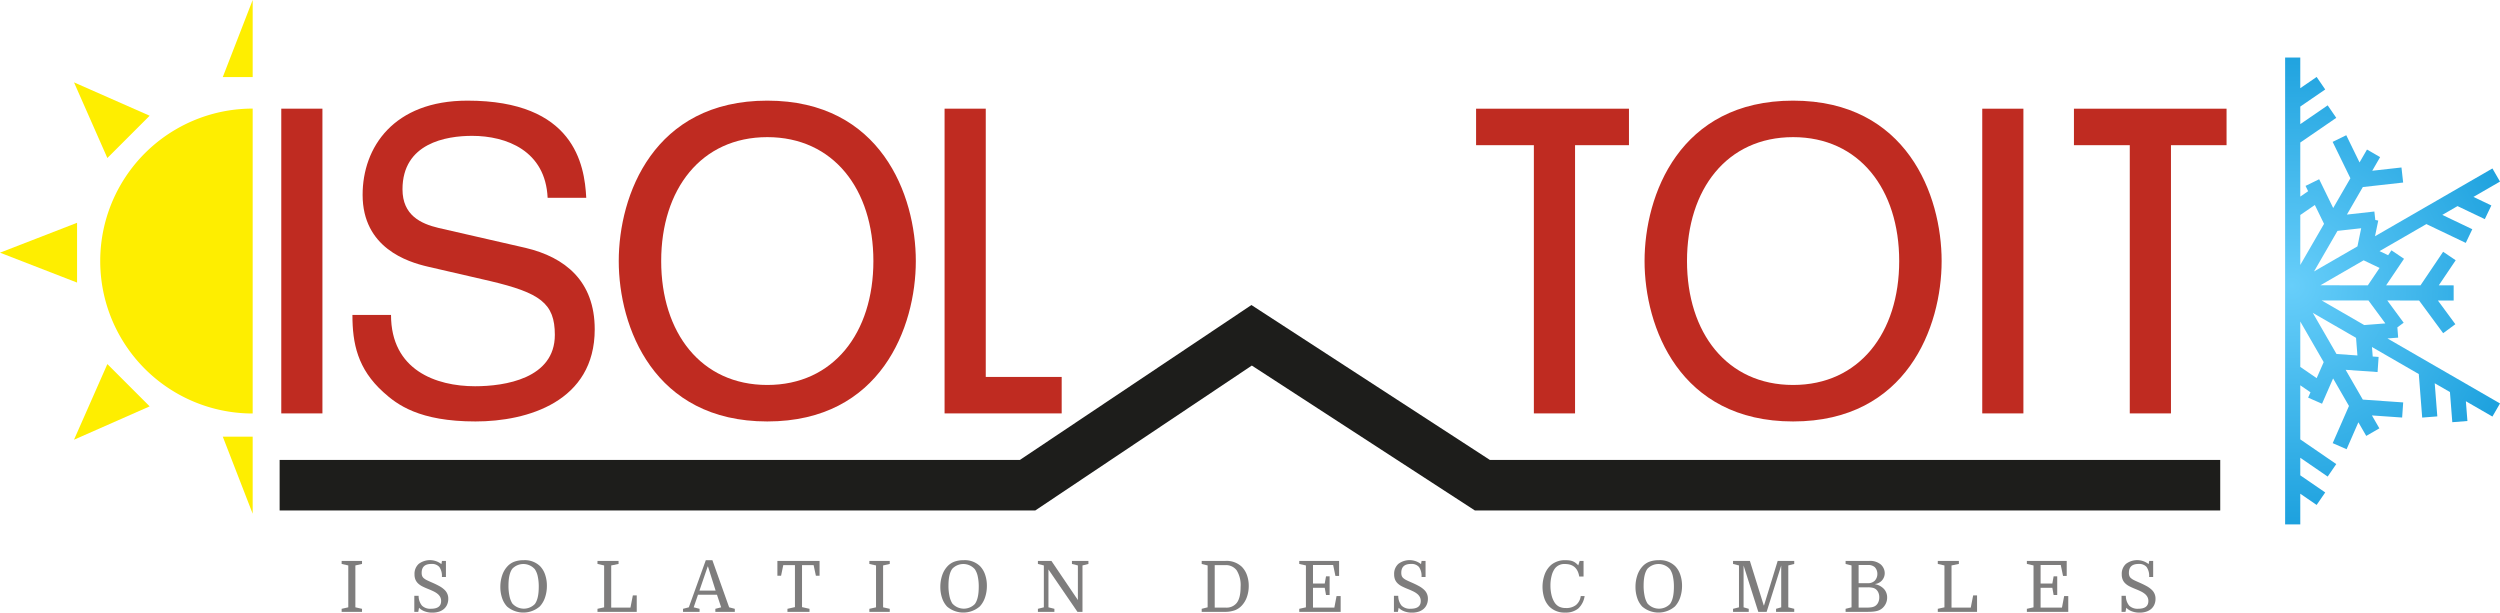
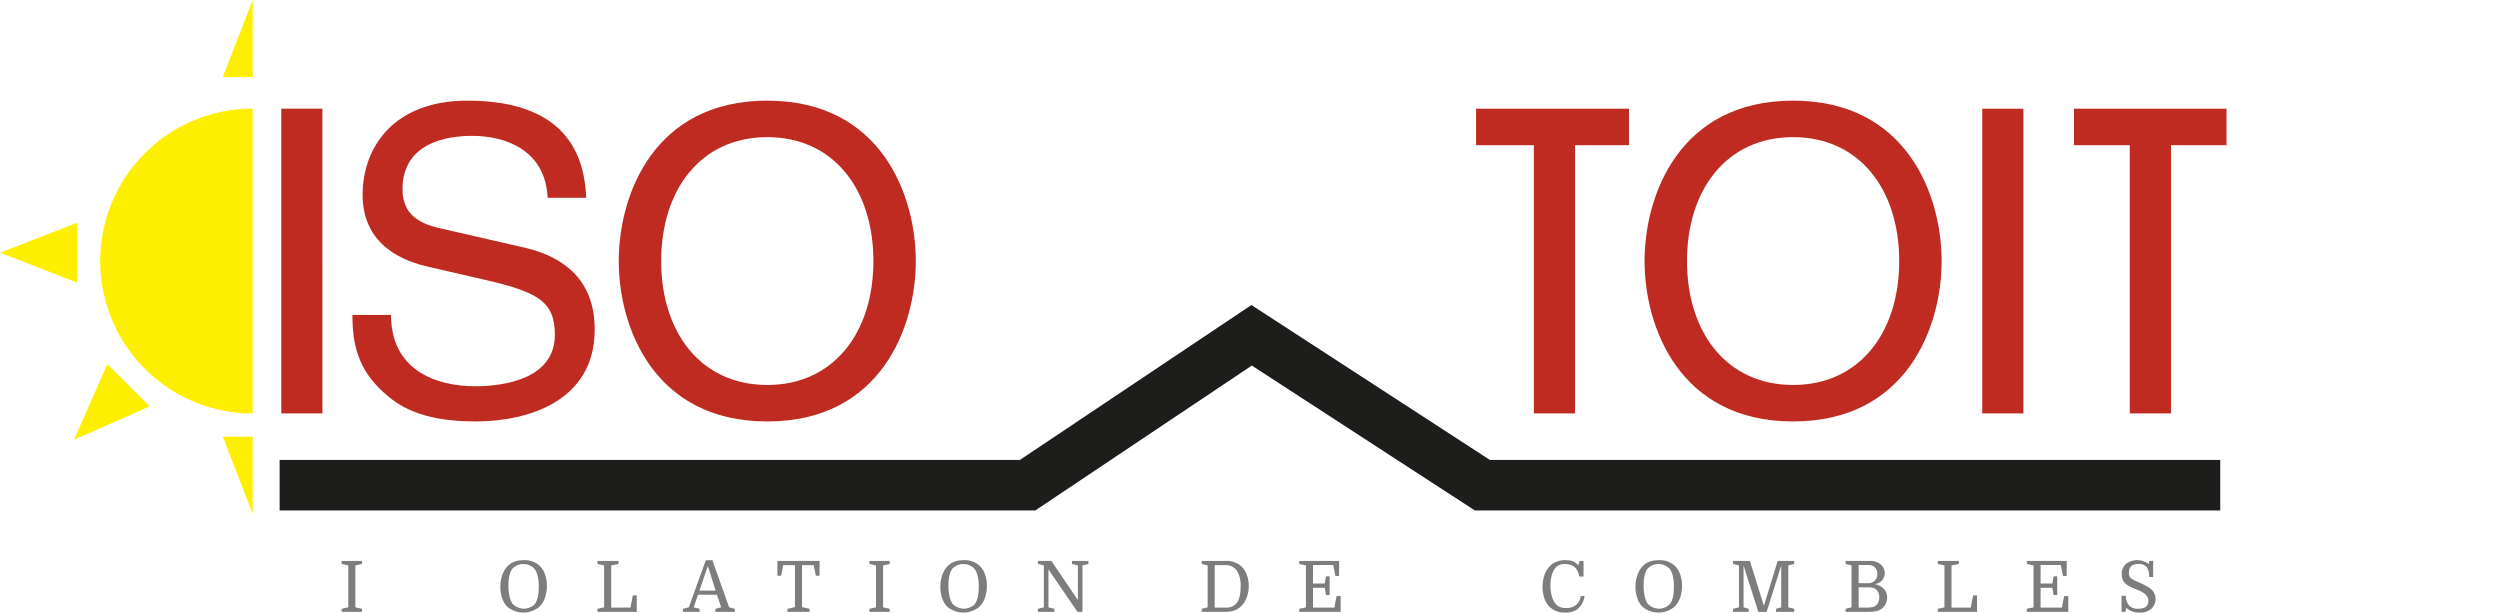
<svg xmlns="http://www.w3.org/2000/svg" viewBox="0 0 824.833 202.127">
  <defs>
    <style>.cls-1{fill:#bf2b21;}.cls-2{fill:#1d1d1b;}.cls-3{fill:#feee00;}.cls-4{fill:url(#Dégradé_sans_nom_5);}.cls-5{fill:#7e7d7d;}</style>
    <radialGradient id="Dégradé_sans_nom_5" cx="756.094" cy="94.288" r="84.218" gradientUnits="userSpaceOnUse">
      <stop offset="0" stop-color="#67cefa" />
      <stop offset="1" stop-color="#189edc" />
    </radialGradient>
  </defs>
  <title>Fichier 1</title>
  <g id="Calque_2" data-name="Calque 2">
    <g id="Calque_1-2" data-name="Calque 1">
      <path class="cls-1" d="M106.381,136.394H92.802V35.862h13.578Z" />
      <path class="cls-1" d="M180.68,65.265C179.985,49.725,167.102,44.823,155.758,44.823c-8.539,0-22.961,2.383-22.961,17.637,0,8.551,6.02,11.344,11.902,12.746l28.707,6.578c13.02,3.09,22.813,10.922,22.813,26.883,0,23.805-22.118,30.383-39.344,30.383-18.618,0-25.903-5.598-30.383-9.656-8.539-7.707-10.215-16.098-10.215-25.481h12.735c0,18.196,14.844,23.52,27.727,23.52,9.805,0,26.324-2.52,26.324-16.942,0-10.5-4.902-13.863-21.422-17.785l-20.578-4.754c-6.59-1.539-21.422-6.168-21.422-23.668,0-15.676,10.215-31.079,34.579-31.079,35.149,0,38.649,21,39.207,32.059Z" />
      <path class="cls-1" d="M253.148,139.051c-37.52,0-49.001-31.215-49.001-52.923s11.481-52.923,49.001-52.923c37.531,0,49.012,31.215,49.012,52.923S290.68,139.051,253.148,139.051Zm0-93.806c-21.833,0-35,17.215-35,40.883s13.168,40.883,35,40.883c21.844,0,35.012-17.215,35.012-40.883S274.992,45.245,253.148,45.245Z" />
-       <path class="cls-1" d="M325.236,124.355h25.05V136.394h-38.64V35.862h13.59Z" />
      <path class="cls-1" d="M487.01,35.862h50.438V47.901H519.662V136.394H506.073V47.901H487.01Z" />
      <path class="cls-1" d="M591.597,139.051c-37.52,0-49.001-31.215-49.001-52.923s11.481-52.923,49.001-52.923c37.531,0,49.012,31.215,49.012,52.923S629.128,139.051,591.597,139.051Zm0-93.806c-21.833,0-35,17.215-35,40.883s13.168,40.883,35,40.883c21.844,0,35.012-17.215,35.012-40.883S613.441,45.245,591.597,45.245Z" />
      <path class="cls-1" d="M667.588,136.394H654.01V35.862H667.588Z" />
      <path class="cls-1" d="M684.262,35.862h50.352V47.901h-18.341V136.394H702.683V47.901H684.262Z" />
      <polygon class="cls-2" points="732.528 168.425 486.621 168.425 413.019 120.608 341.564 168.425 92.26 168.425 92.26 151.751 336.496 151.751 412.883 100.639 491.565 151.751 732.528 151.751 732.528 168.425" />
      <path class="cls-3" d="M83.368,136.427a50.299,50.299,0,0,1,0-100.598Z" />
      <polygon class="cls-3" points="83.368 0 73.503 25.427 83.368 25.427 83.368 0" />
-       <polygon class="cls-3" points="24.418 27.178 35.422 52.134 42.398 45.158 49.374 38.182 24.418 27.178" />
      <polygon class="cls-3" points="0 83.368 25.427 93.234 25.427 83.368 25.427 73.503 0 83.368" />
      <polygon class="cls-3" points="24.418 145.079 49.374 134.075 42.398 127.099 35.422 120.123 24.418 145.079" />
      <polygon class="cls-3" points="83.368 169.497 83.368 144.069 73.503 144.069 83.368 169.497" />
-       <path class="cls-4" d="M791.235,111.392l-.265-3.381,2.082-1.536-5.403-7.333,10.49.006,7.94,10.779,4.025-2.963-5.754-7.812,5.197.003V94.152l-4.915-.003,5.585-8.285L806.069,83.07l-7.467,11.076-11.341-.006,5.905-8.757-4.149-2.794L787.925,84.208l-2.833-1.354,15.448-8.919,12.996,6.207,2.156-4.514-9.898-4.727,5.023-2.9,9.004,4.299,2.156-4.514-5.905-2.819,8.761-5.058-2.501-4.331L783.596,77.942l1.067-5.167-.972-.2-.311-2.789-9.058,1.011,5.25-9.081,13.304-1.488L792.323,55.259,782.682,56.337l2.6-4.498-4.331-2.501L778.49,53.595,774.109,44.613l-4.494,2.195,5.857,12.008-5.675,9.816-4.631-9.494-4.494,2.195.856,1.756-2.589,1.778V47.028l11.873-8.149-2.833-4.123-9.04,6.205V35.161l8.226-5.645-2.833-4.123-5.393,3.701V18.977h-5.002V173.01h5.002V162.895l5.393,3.703,2.833-4.123-8.226-5.648v-5.796l9.04,6.205,2.833-4.123-11.873-8.149V127.121l3.365,2.311-.773,1.767,4.585,2.006,3.65-8.345,5.236,9.08-5.366,12.269,4.585,2.006,3.887-8.887,2.594,4.498,4.331-2.501-2.456-4.258,9.969.695.345-4.989-13.326-.93-5.664-9.823,10.539.735.345-4.989-1.949-.136-.244-3.131,15.446,8.918,1.122,14.361,4.989-.391-.854-10.935,5.021,2.899.777,9.948,4.989-.391-.509-6.522,8.758,5.057,2.501-4.331L787.696,111.668Zm-4.228-4.69-6.97.544-14.059-8.117,15.456.009Zm-1.909-18.302-3.868,5.735-15.663-.009,14.271-8.24ZM779.035,75.302l-1.237,5.987-14.321,8.268,7.736-13.383Zm-15.289-7.669,3.033,6.219L758.94,87.414V70.934Zm.6,57.131-5.406-3.712V106.084l7.721,13.389Zm13.445-7.488-6.901-.481-7.827-13.574,14.274,8.242Z" />
      <path class="cls-5" d="M117.248,200.375l2.195.492v1.003h-6.725v-1.003l2.195-.492V186.557l-2.195-.492v-1.003h6.725v1.003l-2.195.492Z" />
-       <path class="cls-5" d="M142.646,202.127a7.129,7.129,0,0,1-2.521-.42,4.985,4.985,0,0,1-1.869-1.192l-.257,1.355h-1.306v-5.298h1.423a5.077,5.077,0,0,0,1.11,3.257,3.936,3.936,0,0,0,2.977,1.016q3.336,0,3.338-2.547a2.778,2.778,0,0,0-.293-1.306,3.366,3.366,0,0,0-.827-1.016,6.478,6.478,0,0,0-1.319-.84c-.521-.257-1.111-.518-1.762-.782-.749-.296-1.407-.586-1.973-.876a5.822,5.822,0,0,1-1.423-.98,3.728,3.728,0,0,1-.876-1.26,4.447,4.447,0,0,1-.303-1.739,4.389,4.389,0,0,1,1.387-3.455,6.131,6.131,0,0,1,7.48.072l.189-1.052h1.306v5.298h-1.329a5.183,5.183,0,0,0-.83-3.279,3.224,3.224,0,0,0-2.648-1.016q-3.2,0-3.198,2.918a3.055,3.055,0,0,0,.14.993,1.81,1.81,0,0,0,.524.759,4.587,4.587,0,0,0,1.039.677q.655.327,1.68.769,1.446.63,2.475,1.202a7.846,7.846,0,0,1,1.667,1.205,3.897,3.897,0,0,1,1.251,2.986,4.607,4.607,0,0,1-.388,1.925,3.964,3.964,0,0,1-1.071,1.436,4.683,4.683,0,0,1-1.658.889A7.145,7.145,0,0,1,142.646,202.127Z" />
      <path class="cls-5" d="M180.438,193.279a11.772,11.772,0,0,1-.606,3.83,8.074,8.074,0,0,1-1.726,2.963,8.283,8.283,0,0,1-10.786.072A7.561,7.561,0,0,1,165.663,197.33a11.259,11.259,0,0,1-.583-3.677,11.787,11.787,0,0,1,.606-3.83,8.035,8.035,0,0,1,1.729-2.963,5.928,5.928,0,0,1,2.276-1.54,8.683,8.683,0,0,1,3.068-.492,7.178,7.178,0,0,1,5.416,1.96,7.389,7.389,0,0,1,1.68,2.814A11.173,11.173,0,0,1,180.438,193.279Zm-12.675-.091a16.219,16.219,0,0,0,.329,3.452,7.564,7.564,0,0,0,.931,2.452,5.067,5.067,0,0,0,7.448.186q1.285-1.749,1.283-5.67a15.819,15.819,0,0,0-.326-3.41,6.73,6.73,0,0,0-.957-2.381,5.034,5.034,0,0,0-7.425-.186Q167.767,189.332,167.764,193.188Z" />
      <path class="cls-5" d="M201.658,200.469h6.35l.791-4.038h1.283v5.438H197.128v-1.003l2.195-.492V186.557l-2.195-.492v-1.003h6.956v1.003l-2.426.492Z" />
      <path class="cls-5" d="M236.552,196.219h-6.256l-1.423,4.155,1.938.492v1.003h-5.461v-1.003l1.915-.492,5.601-15.547h2.172l5.53,15.547,1.869.492v1.003H236.018v-1.003l1.912-.492Zm-5.787-1.351h5.344l-2.521-7.962h-.094Z" />
      <path class="cls-5" d="M270.401,185.062v4.901H269.19l-.749-3.501H264.614v13.844l2.472.56v1.003h-7.282v-1.003l2.475-.56V186.463h-3.853l-.723,3.501h-1.215v-4.901Z" />
      <path class="cls-5" d="M291.364,200.375l2.195.492v1.003h-6.725v-1.003l2.195-.492V186.557l-2.195-.492v-1.003h6.725v1.003l-2.195.492Z" />
      <path class="cls-5" d="M325.606,193.279a11.772,11.772,0,0,1-.606,3.83,8.075,8.075,0,0,1-1.726,2.963,8.283,8.283,0,0,1-10.786.072,7.561,7.561,0,0,1-1.658-2.814,11.259,11.259,0,0,1-.583-3.677,11.786,11.786,0,0,1,.606-3.83,8.035,8.035,0,0,1,1.729-2.963,5.928,5.928,0,0,1,2.276-1.54,8.683,8.683,0,0,1,3.068-.492,7.178,7.178,0,0,1,5.416,1.96,7.389,7.389,0,0,1,1.68,2.814A11.173,11.173,0,0,1,325.606,193.279Zm-12.675-.091a16.219,16.219,0,0,0,.329,3.452,7.564,7.564,0,0,0,.931,2.452,5.067,5.067,0,0,0,7.448.186q1.285-1.749,1.283-5.67a15.819,15.819,0,0,0-.326-3.41,6.73,6.73,0,0,0-.957-2.381,5.034,5.034,0,0,0-7.425-.186Q312.935,189.332,312.932,193.188Z" />
      <path class="cls-5" d="M344.4,186.557l-1.96-.492v-1.003h4.458l8.731,12.909V186.557l-1.96-.492v-1.003h5.438v1.003l-1.96.492v15.312h-1.658l-9.571-13.984v12.489l1.96.492v1.003H342.44v-1.003l1.96-.492Z" />
      <path class="cls-5" d="M404.324,185.062a7.27,7.27,0,0,1,5.412,1.96,7.502,7.502,0,0,1,1.684,2.755,10.378,10.378,0,0,1,.583,3.501,10.869,10.869,0,0,1-.609,3.69,7.906,7.906,0,0,1-1.726,2.869,5.894,5.894,0,0,1-2.335,1.54,9.421,9.421,0,0,1-3.221.492h-7.633v-1.003l1.96-.492V186.557l-1.96-.492v-1.003Zm.068,15.407a4.279,4.279,0,0,0,3.641-1.54q1.285-1.636,1.283-5.321a9.256,9.256,0,0,0-1.283-5.416,4.401,4.401,0,0,0-3.875-1.729H400.775V200.469Z" />
      <path class="cls-5" d="M437.496,196.314l-.42-2.381H433.2v6.536h7.05l.723-3.804h1.355v5.204H428.67v-1.003l2.195-.492V186.557l-2.195-.492v-1.003h13.144v4.95h-1.215l-.746-3.595H433.2V192.533h3.875l.42-2.381h1.189v6.161Z" />
-       <path class="cls-5" d="M465.857,202.127a7.129,7.129,0,0,1-2.521-.42,4.985,4.985,0,0,1-1.869-1.192l-.257,1.355H459.904v-5.298h1.423a5.077,5.077,0,0,0,1.11,3.257,3.936,3.936,0,0,0,2.977,1.016q3.336,0,3.338-2.547a2.778,2.778,0,0,0-.293-1.306,3.366,3.366,0,0,0-.827-1.016,6.478,6.478,0,0,0-1.319-.84c-.521-.257-1.11-.518-1.762-.782-.749-.296-1.407-.586-1.973-.876a5.822,5.822,0,0,1-1.423-.98,3.728,3.728,0,0,1-.876-1.26,4.447,4.447,0,0,1-.303-1.739,4.389,4.389,0,0,1,1.387-3.455,6.131,6.131,0,0,1,7.48.072l.189-1.052h1.306v5.298h-1.329a5.183,5.183,0,0,0-.83-3.279,3.224,3.224,0,0,0-2.648-1.016q-3.2,0-3.198,2.918a3.055,3.055,0,0,0,.14.993,1.81,1.81,0,0,0,.524.759,4.587,4.587,0,0,0,1.039.677q.655.327,1.68.769,1.446.63,2.475,1.202a7.846,7.846,0,0,1,1.667,1.205,3.897,3.897,0,0,1,1.251,2.986,4.606,4.606,0,0,1-.388,1.925,3.964,3.964,0,0,1-1.071,1.436,4.683,4.683,0,0,1-1.658.889A7.145,7.145,0,0,1,465.857,202.127Z" />
      <path class="cls-5" d="M516.35,186.088a3.901,3.901,0,0,0-3.315,1.449A6.75,6.75,0,0,0,511.941,189.931a12.445,12.445,0,0,0-.397,3.257,13.21,13.21,0,0,0,.348,3.113,7.92,7.92,0,0,0,.98,2.416,3.939,3.939,0,0,0,1.531,1.436,4.966,4.966,0,0,0,2.254.456,5.14,5.14,0,0,0,3.312-.993,4.568,4.568,0,0,0,1.566-2.95h1.283a6.964,6.964,0,0,1-2.1,4.097,6.395,6.395,0,0,1-4.295,1.342,7.028,7.028,0,0,1-5.136-1.869,7.309,7.309,0,0,1-1.752-2.814,12.177,12.177,0,0,1,.163-8.05,7.633,7.633,0,0,1,2.172-3.071,7.114,7.114,0,0,1,4.693-1.472,9.619,9.619,0,0,1,1.296.081,4.703,4.703,0,0,1,1.062.28,4.135,4.135,0,0,1,.922.528,6.438,6.438,0,0,1,.876.817l.466-1.472h1.283v5.158H521.043Q520.364,186.088,516.35,186.088Z" />
      <path class="cls-5" d="M554.96,193.279a11.772,11.772,0,0,1-.606,3.83,8.075,8.075,0,0,1-1.726,2.963,8.283,8.283,0,0,1-10.786.072,7.561,7.561,0,0,1-1.658-2.814,11.259,11.259,0,0,1-.583-3.677,11.786,11.786,0,0,1,.606-3.83,8.035,8.035,0,0,1,1.729-2.963,5.928,5.928,0,0,1,2.276-1.54,8.683,8.683,0,0,1,3.068-.492,7.178,7.178,0,0,1,5.416,1.96,7.389,7.389,0,0,1,1.68,2.814A11.173,11.173,0,0,1,554.96,193.279Zm-12.675-.091a16.218,16.218,0,0,0,.329,3.452,7.564,7.564,0,0,0,.931,2.452,5.067,5.067,0,0,0,7.448.186q1.285-1.749,1.283-5.67a15.819,15.819,0,0,0-.326-3.41,6.73,6.73,0,0,0-.957-2.381,5.034,5.034,0,0,0-7.425-.186Q542.289,189.332,542.286,193.188Z" />
      <path class="cls-5" d="M586.517,185.062h5.461v1.003l-1.96.492v13.818l1.96.492v1.003h-5.999v-1.003l1.703-.492V186.58l-4.807,15.29H580.121L575.265,186.58v13.795l1.703.492v1.003H571.787v-1.003l1.96-.492V186.557l-1.96-.492v-1.003h5.556l4.575,14.684h.094Z" />
      <path class="cls-5" d="M621.834,189.101a3.519,3.519,0,0,1-.234,1.283,3.568,3.568,0,0,1-.651,1.088,3.624,3.624,0,0,1-.993.791,3.537,3.537,0,0,1-1.251.41v.091a5.299,5.299,0,0,1,2.872,1.553,4.096,4.096,0,0,1,1.052,2.859,4.48,4.48,0,0,1-.69,2.429,4.407,4.407,0,0,1-1.739,1.632,4.184,4.184,0,0,1-.71.28,6.445,6.445,0,0,1-.899.199,11.061,11.061,0,0,1-1.169.117c-.436.023-.941.036-1.518.036H608.925v-1.003l1.96-.492V186.557l-1.96-.492v-1.003h7.845a5.484,5.484,0,0,1,3.781,1.192,3.984,3.984,0,0,1,.944,1.306A3.715,3.715,0,0,1,621.834,189.101Zm-8.614,3.315h2.918a3.164,3.164,0,0,0,2.403-.817,3.399,3.399,0,0,0,.609-.944,3.22,3.22,0,0,0,.254-1.319,3.163,3.163,0,0,0-.254-1.296,3.086,3.086,0,0,0-.609-.922,3.169,3.169,0,0,0-2.309-.7h-3.012Zm0,1.355v6.699h2.566a10.204,10.204,0,0,0,1.729-.117,3.341,3.341,0,0,0,1.097-.374,2.752,2.752,0,0,0,1.026-1.12,3.796,3.796,0,0,0,.397-1.798,3.709,3.709,0,0,0-.303-1.55,2.977,2.977,0,0,0-.772-1.062,2.632,2.632,0,0,0-1.071-.515,7.218,7.218,0,0,0-1.684-.163Z" />
      <path class="cls-5" d="M643.871,200.469h6.35l.791-4.038H652.296v5.438H639.341v-1.003l2.195-.492V186.557l-2.195-.492v-1.003h6.956v1.003l-2.426.492Z" />
      <path class="cls-5" d="M677.557,196.314l-.42-2.381h-3.875v6.536h7.05l.723-3.804H682.39v5.204H668.732v-1.003l2.195-.492V186.557l-2.195-.492v-1.003h13.144v4.95h-1.215l-.746-3.595h-6.653V192.533h3.875l.42-2.381h1.189v6.161Z" />
      <path class="cls-5" d="M705.919,202.127a7.129,7.129,0,0,1-2.521-.42,4.985,4.985,0,0,1-1.869-1.192l-.257,1.355h-1.306v-5.298h1.423a5.077,5.077,0,0,0,1.111,3.257,3.935,3.935,0,0,0,2.977,1.016q3.336,0,3.338-2.547a2.778,2.778,0,0,0-.293-1.306,3.366,3.366,0,0,0-.827-1.016,6.478,6.478,0,0,0-1.319-.84c-.521-.257-1.11-.518-1.762-.782-.749-.296-1.407-.586-1.973-.876a5.822,5.822,0,0,1-1.423-.98,3.727,3.727,0,0,1-.876-1.26,4.447,4.447,0,0,1-.303-1.739,4.389,4.389,0,0,1,1.387-3.455,6.131,6.131,0,0,1,7.48.072l.189-1.052h1.306v5.298h-1.329a5.183,5.183,0,0,0-.83-3.279,3.224,3.224,0,0,0-2.648-1.016q-3.2,0-3.198,2.918a3.055,3.055,0,0,0,.14.993,1.81,1.81,0,0,0,.524.759,4.587,4.587,0,0,0,1.039.677q.655.327,1.68.769,1.446.63,2.475,1.202a7.846,7.846,0,0,1,1.667,1.205,3.897,3.897,0,0,1,1.251,2.986,4.606,4.606,0,0,1-.388,1.925,3.964,3.964,0,0,1-1.071,1.436,4.683,4.683,0,0,1-1.658.889A7.145,7.145,0,0,1,705.919,202.127Z" />
    </g>
  </g>
</svg>